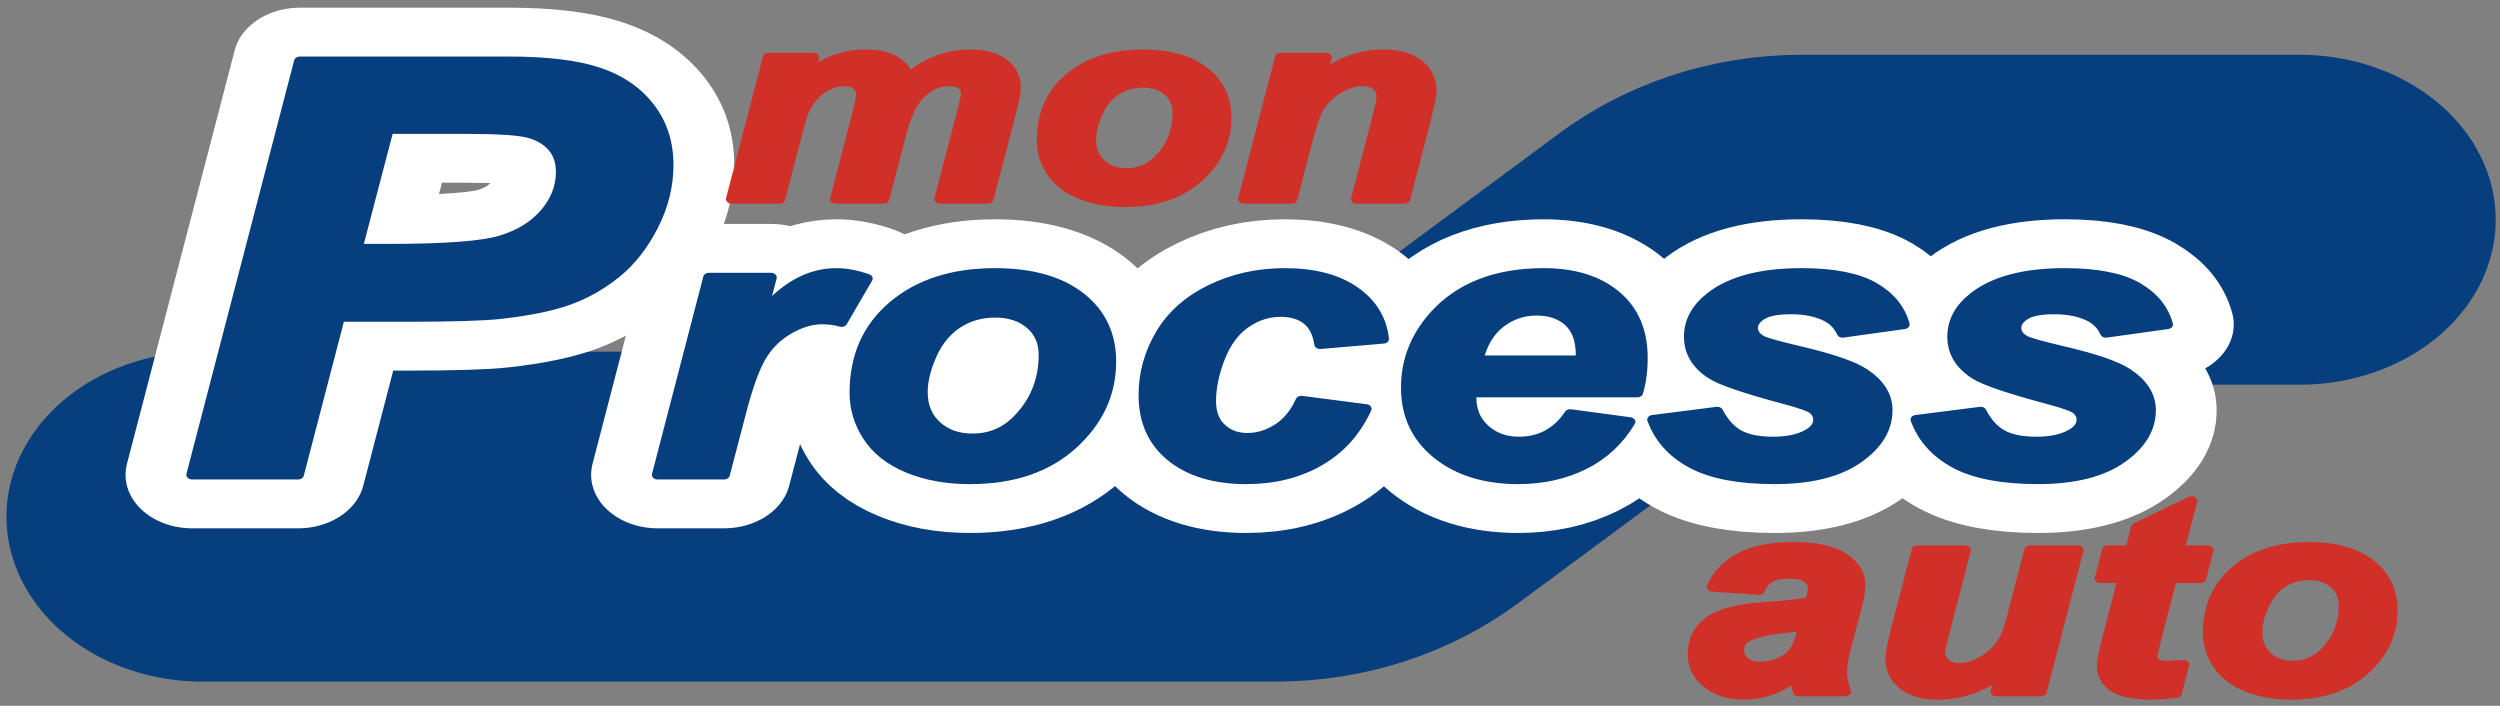
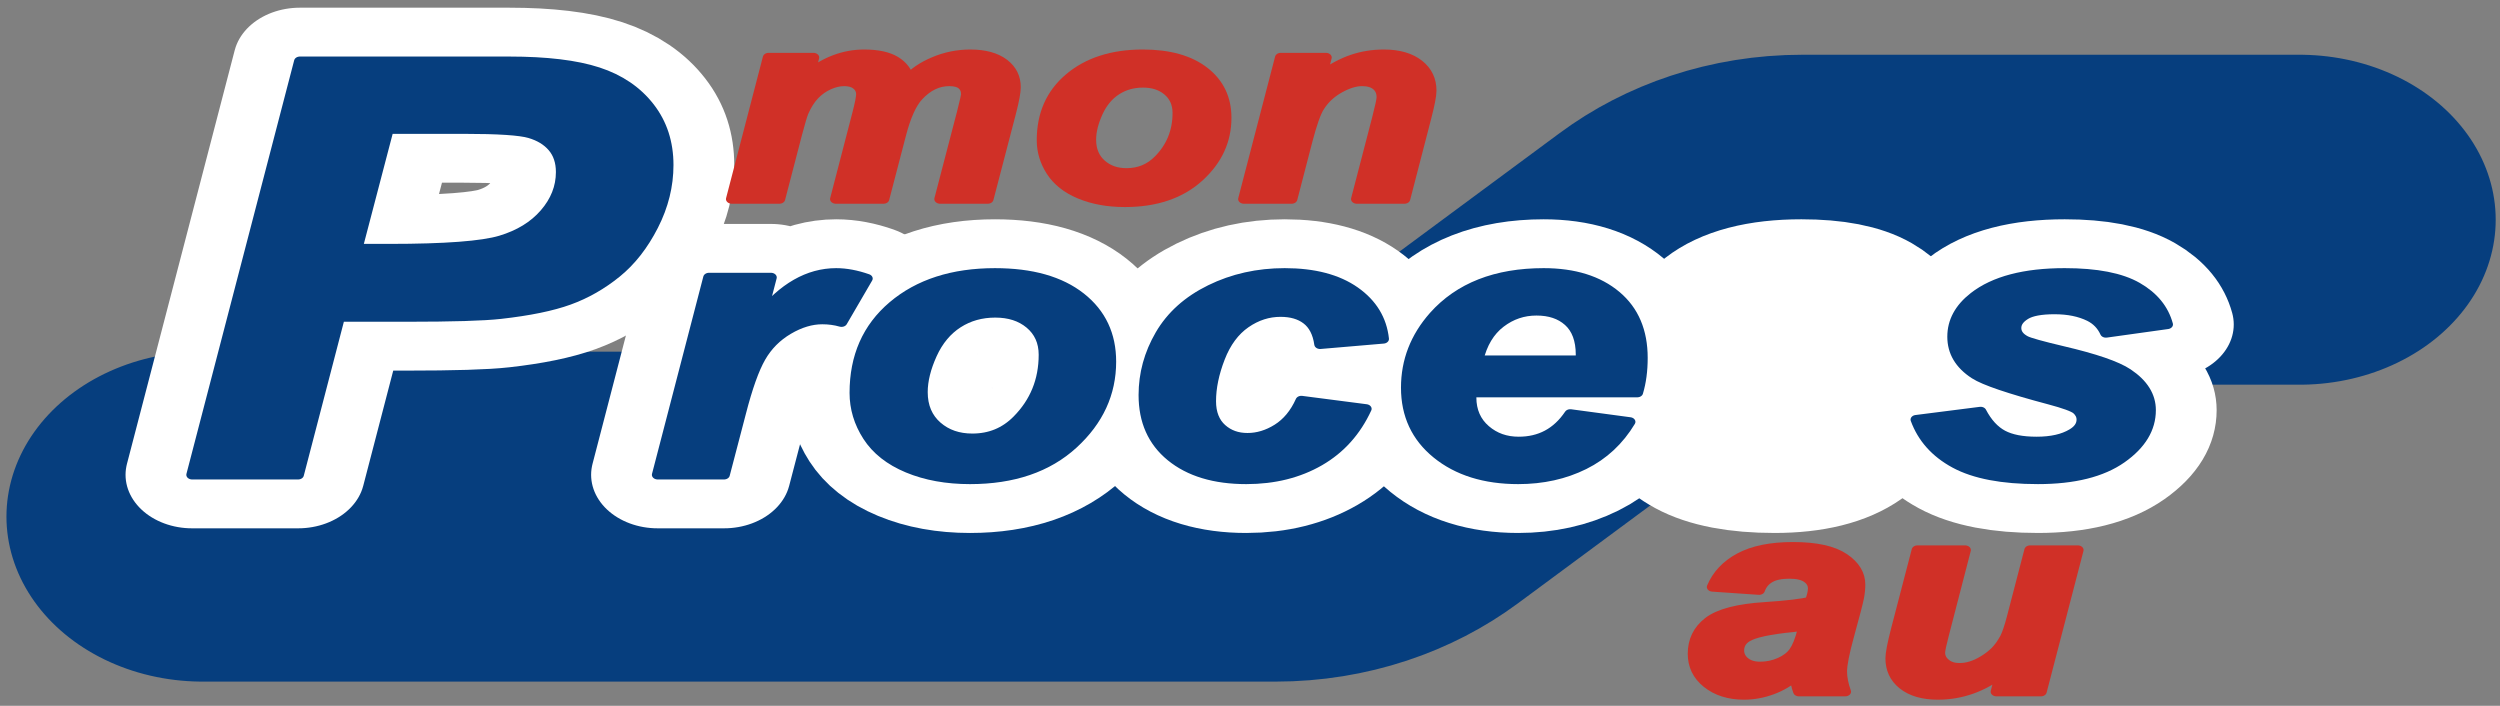
<svg xmlns="http://www.w3.org/2000/svg" xmlns:ns1="http://sodipodi.sourceforge.net/DTD/sodipodi-0.dtd" xmlns:ns2="http://www.inkscape.org/namespaces/inkscape" width="1983.878" height="560.102" viewBox="0 0 1983.878 560.102" version="1.1" xml:space="preserve" style="clip-rule:evenodd;fill-rule:evenodd;stroke-linejoin:round;stroke-miterlimit:2" id="svg22" ns1:docname="logo-mpa.svg" ns2:version="1.3.2 (091e20e, 2023-11-25, custom)">
  <rect x="0" y="0" width="1983.878" height="560.102" fill="#808080" stroke="none" />
  <defs id="defs22" />
  <ns1:namedview id="namedview22" pagecolor="#ffffff" bordercolor="#000000" borderopacity="0.25" ns2:showpageshadow="2" ns2:pageopacity="0.0" ns2:pagecheckerboard="0" ns2:deskcolor="#d1d1d1" ns2:zoom="0.31755986" ns2:cx="1754" ns2:cy="1239.1364" ns2:window-width="1920" ns2:window-height="1017" ns2:window-x="-8" ns2:window-y="-8" ns2:window-maximized="1" ns2:current-layer="svg22" />
  <g id="g23" transform="translate(0.067,1.828)">
    <g transform="matrix(1.803,0,0,1.449,-241.072,-1794.61)" id="g4">
      <path d="m 907.898,1560.47 -20.455,-1.75 c 2.338,-6.92 6.417,-12.33 12.237,-16.22 5.82,-3.9 13.527,-5.85 23.121,-5.85 9.984,0 17.362,2.01 22.135,6.03 4.773,4.02 7.159,8.93 7.159,14.72 0,2.34 -0.207,4.82 -0.621,7.45 -0.414,2.63 -1.863,9.55 -4.346,20.75 -2.046,9.25 -3.069,15.73 -3.069,19.43 0,3.31 0.585,6.99 1.754,11.03 h -20.382 c -0.828,-2.82 -1.339,-5.74 -1.534,-8.76 -3.068,3.4 -6.599,6.02 -10.593,7.85 -3.993,1.83 -8.011,2.74 -12.054,2.74 -6.428,0 -11.737,-2.11 -15.925,-6.32 -4.189,-4.21 -6.283,-9.63 -6.283,-16.25 0,-7.41 2.301,-13.32 6.904,-17.76 4.602,-4.43 12.821,-7.11 24.655,-8.03 9.984,-0.83 16.656,-1.83 20.017,-3 0.876,-2.92 1.315,-5.26 1.315,-7.01 0,-2.24 -0.901,-4.12 -2.703,-5.63 -1.802,-1.51 -4.481,-2.26 -8.036,-2.26 -3.75,0 -6.709,0.77 -8.876,2.3 -2.167,1.54 -3.641,3.71 -4.42,6.54 z m 19.944,19.43 c -1.267,0.34 -2.947,0.66 -5.041,0.95 -10.52,1.27 -17.387,3.12 -20.601,5.55 -2.289,1.76 -3.433,4.12 -3.433,7.09 0,2.43 0.876,4.49 2.629,6.17 1.754,1.68 4.067,2.52 6.94,2.52 3.166,0 6.149,-0.77 8.949,-2.3 2.801,-1.53 4.895,-3.51 6.283,-5.92 1.388,-2.41 2.618,-6.17 3.689,-11.28 z" style="fill:#d03027;fill-rule:nonzero;stroke:#d03027;stroke-width:5.1px" id="path1" />
      <path d="m 977.591,1538.48 h 20.966 l -9.57,45.95 c -1.169,5.5 -1.753,8.94 -1.753,10.3 0,2.24 0.827,4.16 2.483,5.77 1.656,1.61 3.775,2.41 6.356,2.41 1.851,0 3.677,-0.35 5.477,-1.06 1.8,-0.7 3.66,-1.77 5.55,-3.21 1.9,-1.44 3.61,-3.08 5.12,-4.93 1.51,-1.85 2.92,-4.29 4.24,-7.31 0.92,-2.24 1.92,-5.89 2.99,-10.96 l 7.74,-36.96 h 20.97 l -16.22,77.58 h -19.58 l 2.2,-10.52 c -8.58,8.23 -17.903,12.35 -27.984,12.35 -6.38,0 -11.396,-1.83 -15.049,-5.48 -3.652,-3.65 -5.479,-8.55 -5.479,-14.68 0,-2.68 0.828,-8.02 2.484,-16 z" style="fill:#d03027;fill-rule:nonzero;stroke:#d03027;stroke-width:5.1px" id="path2" />
-       <path d="m 1058.17,1554.04 3.21,-15.56 h 10.23 l 2.56,-12.42 24.03,-14.46 -5.62,26.88 h 12.78 l -3.21,15.56 h -12.86 l -6.8,32.51 c -1.21,5.89 -1.82,9.25 -1.82,10.08 0,1.61 0.51,2.86 1.53,3.76 1.02,0.9 2.88,1.35 5.55,1.35 0.93,0 3.24,-0.17 6.94,-0.51 l -3.28,15.56 c -3.61,0.73 -7.31,1.1 -11.11,1.1 -7.4,0 -12.78,-1.43 -16.14,-4.27 -3.36,-2.85 -5.04,-6.81 -5.04,-11.88 0,-2.38 0.9,-7.89 2.7,-16.51 l 6.5,-31.19 z" style="fill:#d03027;fill-rule:nonzero;stroke:#d03027;stroke-width:5.1px" id="path3" />
-       <path d="m 1105.8,1583.85 c 0,-14.37 4.05,-25.83 12.16,-34.38 8.11,-8.54 18.76,-12.82 31.96,-12.82 11.45,0 20.38,3.16 26.81,9.46 6.43,6.31 9.65,14.8 9.65,25.46 0,12.57 -4.02,23.43 -12.06,32.58 -8.03,9.16 -18.8,13.74 -32.29,13.74 -7.3,0 -13.78,-1.46 -19.43,-4.38 -5.65,-2.93 -9.86,-7.07 -12.64,-12.42 -2.77,-5.36 -4.16,-11.11 -4.16,-17.24 z m 59.76,-14.98 c 0,-4.97 -1.45,-8.95 -4.35,-11.94 -2.9,-3 -6.64,-4.5 -11.21,-4.5 -4.53,0 -8.55,1.4 -12.06,4.2 -3.51,2.8 -6.23,6.87 -8.18,12.2 -1.95,5.34 -2.92,10.24 -2.92,14.72 0,5.56 1.51,9.96 4.53,13.23 3.02,3.26 6.81,4.89 11.39,4.89 5.75,0 10.57,-2.46 14.47,-7.38 5.55,-6.96 8.33,-15.44 8.33,-25.42 z" style="fill:#d03027;fill-rule:nonzero;stroke:#d03027;stroke-width:5.1px" id="path4" />
    </g>
    <g transform="matrix(1.026,0,0,0.863,-835.087,-693.424)" id="g5">
      <path d="m 970.55,1276.44 h 829.98 c 31.37,0 61.91,-11.97 87.13,-34.15 59.65,-52.45 173.16,-152.26 232.81,-204.71 25.21,-22.18 55.76,-34.15 87.13,-34.15 h 384.84" style="fill:none;stroke:#063e7e;stroke-width:303.4px;stroke-linecap:round;stroke-miterlimit:1.5" id="path5" />
    </g>
    <g transform="matrix(1.142,0,0,0.918,-866.931,-1108.581)" id="g12">
      <path d="m 966.22,1616.06 h -73.655 l 74.875,-357.55 h 145.36 c 25.85,0 46.3,3.05 61.34,9.15 15.04,6.1 26.95,16.18 35.73,30.24 8.78,14.07 13.17,30.86 13.17,50.37 0,18.05 -3.5,35.61 -10.49,52.68 -6.99,17.07 -15.57,30.73 -25.73,40.97 -10.16,10.25 -21.09,18.01 -32.8,23.29 -11.71,5.29 -27.48,9.31 -47.32,12.08 -11.54,1.62 -33.17,2.44 -64.87,2.44 h -47.074 z m 40.73,-195.6 h 22.68 c 38.86,0 64.8,-2.44 77.8,-7.32 13.01,-4.87 23.26,-12.68 30.73,-23.41 7.48,-10.73 11.22,-22.52 11.22,-35.37 0,-8.61 -1.91,-15.69 -5.73,-21.21 -3.82,-5.53 -9.18,-9.56 -16.09,-12.08 -6.91,-2.52 -22.32,-3.78 -46.22,-3.78 h -52.68 z" style="fill:#ffffff;fill-rule:nonzero;stroke:#ffffff;stroke-width:92.5px" id="path6" />
      <path d="m 1251.75,1445.44 h 43.06 l -6.91,33.1 c 16.06,-24.74 33.47,-37.11 52.21,-37.11 6.64,0 13.76,1.66 21.37,4.98 l -17.67,37.75 c -4.18,-1.5 -8.63,-2.25 -13.34,-2.25 -7.92,0 -15.98,3 -24.18,9 -8.19,6 -14.59,14 -19.2,24.02 -4.6,10.01 -9.15,25.89 -13.65,47.63 l -11.25,53.5 h -46.11 z" style="fill:#ffffff;fill-rule:nonzero;stroke:#ffffff;stroke-width:92.5px" id="path7" />
      <path d="m 1353.44,1545.21 c 0,-31.59 8.92,-56.79 26.75,-75.59 17.84,-18.79 41.26,-28.19 70.29,-28.19 25.17,0 44.82,6.93 58.96,20.8 14.14,13.87 21.21,32.54 21.21,55.99 0,27.64 -8.84,51.52 -26.51,71.66 -17.67,20.13 -41.34,30.2 -71.01,30.2 -16.07,0 -30.31,-3.21 -42.74,-9.64 -12.42,-6.43 -21.68,-15.53 -27.79,-27.31 -6.1,-11.78 -9.16,-24.42 -9.16,-37.92 z m 131.42,-32.93 c 0,-10.93 -3.19,-19.68 -9.56,-26.27 -6.37,-6.59 -14.59,-9.88 -24.66,-9.88 -9.96,0 -18.79,3.08 -26.51,9.24 -7.71,6.16 -13.71,15.1 -17.99,26.83 -4.28,11.73 -6.43,22.52 -6.43,32.37 0,12.21 3.32,21.9 9.96,29.08 6.64,7.18 15,10.76 25.07,10.76 12.64,0 23.24,-5.41 31.81,-16.22 12.21,-15.32 18.31,-33.96 18.31,-55.91 z" style="fill:#ffffff;fill-rule:nonzero;stroke:#ffffff;stroke-width:92.5px" id="path8" />
      <path d="m 1663.35,1551.8 44.82,7.23 c -7.39,19.92 -18.31,35.08 -32.77,45.47 -14.46,10.38 -31.22,15.58 -50.29,15.58 -21.74,0 -38.98,-6.48 -51.73,-19.44 -12.74,-12.96 -19.11,-30.79 -19.11,-53.5 0,-18.53 3.85,-36.04 11.56,-52.53 7.71,-16.5 19.33,-29.49 34.86,-38.96 15.53,-9.48 32.56,-14.22 51.09,-14.22 20.14,0 36.2,5.25 48.2,15.74 12,10.5 18.74,24.32 20.24,41.45 l -43.86,4.66 c -1.07,-9.53 -3.99,-16.55 -8.75,-21.04 -4.77,-4.5 -11.01,-6.75 -18.72,-6.75 -8.89,0 -17.19,3.32 -24.9,9.96 -7.71,6.64 -13.63,16.57 -17.75,29.8 -4.13,13.23 -6.19,25.63 -6.19,37.19 0,10.07 2.47,17.84 7.39,23.3 4.93,5.46 11.09,8.19 18.48,8.19 7.39,0 14.51,-2.68 21.37,-8.03 6.85,-5.36 12.2,-13.39 16.06,-24.1 z" style="fill:#ffffff;fill-rule:nonzero;stroke:#ffffff;stroke-width:92.5px" id="path9" />
      <path d="m 1896.78,1545.05 h -115.67 c -0.11,1.82 -0.16,3.22 -0.16,4.18 0,11.35 3.24,20.51 9.72,27.47 6.48,6.96 14.38,10.44 23.7,10.44 15.31,0 27.25,-7.92 35.82,-23.77 l 41.29,6.91 c -8.03,16.6 -18.77,29.05 -32.21,37.35 -13.44,8.3 -28.52,12.45 -45.22,12.45 -22.92,0 -41.56,-7.26 -55.91,-21.77 -14.35,-14.51 -21.53,-33.71 -21.53,-57.6 0,-23.34 6.48,-44.12 19.44,-62.33 17.67,-24.63 42.89,-36.95 75.67,-36.95 20.88,0 37.48,6.45 49.8,19.36 12.32,12.9 18.48,30.98 18.48,54.22 0,11.14 -1.07,21.15 -3.22,30.04 z m -38.88,-28.11 c 0.11,-2.04 0.17,-3.59 0.17,-4.66 0,-12.64 -2.84,-22.12 -8.52,-28.44 -5.68,-6.32 -13.28,-9.48 -22.81,-9.48 -9.54,0 -18.08,3.59 -25.63,10.77 -7.55,7.17 -12.66,17.78 -15.34,31.81 z" style="fill:#ffffff;fill-rule:nonzero;stroke:#ffffff;stroke-width:92.5px" id="path10" />
-       <path d="m 1907.71,1568.35 44.66,-7.07 c 3.96,9.42 8.89,16.09 14.78,20 5.89,3.91 13.93,5.86 24.1,5.86 10.5,0 18.9,-2.35 25.22,-7.06 4.39,-3.22 6.59,-7.13 6.59,-11.73 0,-3.11 -1.13,-5.89 -3.37,-8.36 -2.36,-2.35 -8.73,-5.24 -19.12,-8.67 -27.85,-9.21 -45.09,-16.5 -51.73,-21.85 -10.39,-8.36 -15.59,-19.28 -15.59,-32.78 0,-13.49 5.04,-25.11 15.1,-34.86 14.03,-13.6 34.87,-20.4 62.5,-20.4 21.96,0 38.56,4.01 49.8,12.05 11.25,8.03 18.37,18.9 21.37,32.61 l -42.57,7.39 c -2.25,-6.21 -5.89,-10.87 -10.93,-13.98 -6.85,-4.17 -15.1,-6.26 -24.74,-6.26 -9.64,0 -16.57,1.61 -20.8,4.82 -4.23,3.21 -6.35,6.91 -6.35,11.08 0,4.29 2.14,7.82 6.43,10.61 2.67,1.71 11.3,4.71 25.86,8.99 22.49,6.54 37.54,12.96 45.15,19.28 10.71,8.89 16.06,19.6 16.06,32.13 0,16.18 -6.8,30.21 -20.4,42.1 -13.6,11.88 -32.77,17.83 -57.52,17.83 -24.63,0 -43.67,-4.53 -57.11,-13.58 -13.44,-9.05 -22.57,-21.77 -27.39,-38.15 z" style="fill:#ffffff;fill-rule:nonzero;stroke:#ffffff;stroke-width:92.5px" id="path11" />
+       <path d="m 1907.71,1568.35 44.66,-7.07 c 3.96,9.42 8.89,16.09 14.78,20 5.89,3.91 13.93,5.86 24.1,5.86 10.5,0 18.9,-2.35 25.22,-7.06 4.39,-3.22 6.59,-7.13 6.59,-11.73 0,-3.11 -1.13,-5.89 -3.37,-8.36 -2.36,-2.35 -8.73,-5.24 -19.12,-8.67 -27.85,-9.21 -45.09,-16.5 -51.73,-21.85 -10.39,-8.36 -15.59,-19.28 -15.59,-32.78 0,-13.49 5.04,-25.11 15.1,-34.86 14.03,-13.6 34.87,-20.4 62.5,-20.4 21.96,0 38.56,4.01 49.8,12.05 11.25,8.03 18.37,18.9 21.37,32.61 l -42.57,7.39 c -2.25,-6.21 -5.89,-10.87 -10.93,-13.98 -6.85,-4.17 -15.1,-6.26 -24.74,-6.26 -9.64,0 -16.57,1.61 -20.8,4.82 -4.23,3.21 -6.35,6.91 -6.35,11.08 0,4.29 2.14,7.82 6.43,10.61 2.67,1.71 11.3,4.71 25.86,8.99 22.49,6.54 37.54,12.96 45.15,19.28 10.71,8.89 16.06,19.6 16.06,32.13 0,16.18 -6.8,30.21 -20.4,42.1 -13.6,11.88 -32.77,17.83 -57.52,17.83 -24.63,0 -43.67,-4.53 -57.11,-13.58 -13.44,-9.05 -22.57,-21.77 -27.39,-38.15 " style="fill:#ffffff;fill-rule:nonzero;stroke:#ffffff;stroke-width:92.5px" id="path11" />
      <path d="m 2090.7,1568.35 44.66,-7.07 c 3.96,9.42 8.89,16.09 14.78,20 5.89,3.91 13.92,5.86 24.1,5.86 10.49,0 18.9,-2.35 25.22,-7.06 4.39,-3.22 6.59,-7.13 6.59,-11.73 0,-3.11 -1.13,-5.89 -3.38,-8.36 -2.35,-2.35 -8.73,-5.24 -19.12,-8.67 -27.84,-9.21 -45.09,-16.5 -51.73,-21.85 -10.39,-8.36 -15.58,-19.28 -15.58,-32.78 0,-13.49 5.03,-25.11 15.1,-34.86 14.03,-13.6 34.86,-20.4 62.5,-20.4 21.95,0 38.55,4.01 49.8,12.05 11.25,8.03 18.37,18.9 21.37,32.61 l -42.58,7.39 c -2.25,-6.21 -5.89,-10.87 -10.92,-13.98 -6.85,-4.17 -15.1,-6.26 -24.74,-6.26 -9.64,0 -16.58,1.61 -20.81,4.82 -4.23,3.21 -6.34,6.91 -6.34,11.08 0,4.29 2.14,7.82 6.42,10.61 2.68,1.71 11.3,4.71 25.87,8.99 22.49,6.54 37.54,12.96 45.14,19.28 10.71,8.89 16.07,19.6 16.07,32.13 0,16.18 -6.8,30.21 -20.4,42.1 -13.61,11.88 -32.78,17.83 -57.52,17.83 -24.63,0 -43.67,-4.53 -57.11,-13.58 -13.44,-9.05 -22.57,-21.77 -27.39,-38.15 z" style="fill:#ffffff;fill-rule:nonzero;stroke:#ffffff;stroke-width:92.5px" id="path12" />
    </g>
    <g transform="matrix(1.142,0,0,0.918,-866.931,-1108.581)" id="g19">
      <path d="m 966.22,1616.06 h -73.655 l 74.875,-357.55 h 145.36 c 25.85,0 46.3,3.05 61.34,9.15 15.04,6.1 26.95,16.18 35.73,30.24 8.78,14.07 13.17,30.86 13.17,50.37 0,18.05 -3.5,35.61 -10.49,52.68 -6.99,17.07 -15.57,30.73 -25.73,40.97 -10.16,10.25 -21.09,18.01 -32.8,23.29 -11.71,5.29 -27.48,9.31 -47.32,12.08 -11.54,1.62 -33.17,2.44 -64.87,2.44 h -47.074 z m 40.73,-195.6 h 22.68 c 38.86,0 64.8,-2.44 77.8,-7.32 13.01,-4.87 23.26,-12.68 30.73,-23.41 7.48,-10.73 11.22,-22.52 11.22,-35.37 0,-8.61 -1.91,-15.69 -5.73,-21.21 -3.82,-5.53 -9.18,-9.56 -16.09,-12.08 -6.91,-2.52 -22.32,-3.78 -46.22,-3.78 h -52.68 z" style="fill:#063e7e;fill-rule:nonzero;stroke:#063e7e;stroke-width:8.04px" id="path13" />
      <path d="m 1251.75,1445.44 h 43.06 l -6.91,33.1 c 16.06,-24.74 33.47,-37.11 52.21,-37.11 6.64,0 13.76,1.66 21.37,4.98 l -17.67,37.75 c -4.18,-1.5 -8.63,-2.25 -13.34,-2.25 -7.92,0 -15.98,3 -24.18,9 -8.19,6 -14.59,14 -19.2,24.02 -4.6,10.01 -9.15,25.89 -13.65,47.63 l -11.25,53.5 h -46.11 z" style="fill:#063e7e;fill-rule:nonzero;stroke:#063e7e;stroke-width:8.04px" id="path14" />
      <path d="m 1353.44,1545.21 c 0,-31.59 8.92,-56.79 26.75,-75.59 17.84,-18.79 41.26,-28.19 70.29,-28.19 25.17,0 44.82,6.93 58.96,20.8 14.14,13.87 21.21,32.54 21.21,55.99 0,27.64 -8.84,51.52 -26.51,71.66 -17.67,20.13 -41.34,30.2 -71.01,30.2 -16.07,0 -30.31,-3.21 -42.74,-9.64 -12.42,-6.43 -21.68,-15.53 -27.79,-27.31 -6.1,-11.78 -9.16,-24.42 -9.16,-37.92 z m 131.42,-32.93 c 0,-10.93 -3.19,-19.68 -9.56,-26.27 -6.37,-6.59 -14.59,-9.88 -24.66,-9.88 -9.96,0 -18.79,3.08 -26.51,9.24 -7.71,6.16 -13.71,15.1 -17.99,26.83 -4.28,11.73 -6.43,22.52 -6.43,32.37 0,12.21 3.32,21.9 9.96,29.08 6.64,7.18 15,10.76 25.07,10.76 12.64,0 23.24,-5.41 31.81,-16.22 12.21,-15.32 18.31,-33.96 18.31,-55.91 z" style="fill:#063e7e;fill-rule:nonzero;stroke:#063e7e;stroke-width:8.04px" id="path15" />
      <path d="m 1663.35,1551.8 44.82,7.23 c -7.39,19.92 -18.31,35.08 -32.77,45.47 -14.46,10.38 -31.22,15.58 -50.29,15.58 -21.74,0 -38.98,-6.48 -51.73,-19.44 -12.74,-12.96 -19.11,-30.79 -19.11,-53.5 0,-18.53 3.85,-36.04 11.56,-52.53 7.71,-16.5 19.33,-29.49 34.86,-38.96 15.53,-9.48 32.56,-14.22 51.09,-14.22 20.14,0 36.2,5.25 48.2,15.74 12,10.5 18.74,24.32 20.24,41.45 l -43.86,4.66 c -1.07,-9.53 -3.99,-16.55 -8.75,-21.04 -4.77,-4.5 -11.01,-6.75 -18.72,-6.75 -8.89,0 -17.19,3.32 -24.9,9.96 -7.71,6.64 -13.63,16.57 -17.75,29.8 -4.13,13.23 -6.19,25.63 -6.19,37.19 0,10.07 2.47,17.84 7.39,23.3 4.93,5.46 11.09,8.19 18.48,8.19 7.39,0 14.51,-2.68 21.37,-8.03 6.85,-5.36 12.2,-13.39 16.06,-24.1 z" style="fill:#063e7e;fill-rule:nonzero;stroke:#063e7e;stroke-width:8.04px" id="path16" />
      <path d="m 1896.78,1545.05 h -115.67 c -0.11,1.82 -0.16,3.22 -0.16,4.18 0,11.35 3.24,20.51 9.72,27.47 6.48,6.96 14.38,10.44 23.7,10.44 15.31,0 27.25,-7.92 35.82,-23.77 l 41.29,6.91 c -8.03,16.6 -18.77,29.05 -32.21,37.35 -13.44,8.3 -28.52,12.45 -45.22,12.45 -22.92,0 -41.56,-7.26 -55.91,-21.77 -14.35,-14.51 -21.53,-33.71 -21.53,-57.6 0,-23.34 6.48,-44.12 19.44,-62.33 17.67,-24.63 42.89,-36.95 75.67,-36.95 20.88,0 37.48,6.45 49.8,19.36 12.32,12.9 18.48,30.98 18.48,54.22 0,11.14 -1.07,21.15 -3.22,30.04 z m -38.88,-28.11 c 0.11,-2.04 0.17,-3.59 0.17,-4.66 0,-12.64 -2.84,-22.12 -8.52,-28.44 -5.68,-6.32 -13.28,-9.48 -22.81,-9.48 -9.54,0 -18.08,3.59 -25.63,10.77 -7.55,7.17 -12.66,17.78 -15.34,31.81 z" style="fill:#063e7e;fill-rule:nonzero;stroke:#063e7e;stroke-width:8.04px" id="path17" />
-       <path d="m 1907.71,1568.35 44.66,-7.07 c 3.96,9.42 8.89,16.09 14.78,20 5.89,3.91 13.93,5.86 24.1,5.86 10.5,0 18.9,-2.35 25.22,-7.06 4.39,-3.22 6.59,-7.13 6.59,-11.73 0,-3.11 -1.13,-5.89 -3.37,-8.36 -2.36,-2.35 -8.73,-5.24 -19.12,-8.67 -27.85,-9.21 -45.09,-16.5 -51.73,-21.85 -10.39,-8.36 -15.59,-19.28 -15.59,-32.78 0,-13.49 5.04,-25.11 15.1,-34.86 14.03,-13.6 34.87,-20.4 62.5,-20.4 21.96,0 38.56,4.01 49.8,12.05 11.25,8.03 18.37,18.9 21.37,32.61 l -42.57,7.39 c -2.25,-6.21 -5.89,-10.87 -10.93,-13.98 -6.85,-4.17 -15.1,-6.26 -24.74,-6.26 -9.64,0 -16.57,1.61 -20.8,4.82 -4.23,3.21 -6.35,6.91 -6.35,11.08 0,4.29 2.14,7.82 6.43,10.61 2.67,1.71 11.3,4.71 25.86,8.99 22.49,6.54 37.54,12.96 45.15,19.28 10.71,8.89 16.06,19.6 16.06,32.13 0,16.18 -6.8,30.21 -20.4,42.1 -13.6,11.88 -32.77,17.83 -57.52,17.83 -24.63,0 -43.67,-4.53 -57.11,-13.58 -13.44,-9.05 -22.57,-21.77 -27.39,-38.15 z" style="fill:#063e7e;fill-rule:nonzero;stroke:#063e7e;stroke-width:8.04px" id="path18" />
      <path d="m 2090.7,1568.35 44.66,-7.07 c 3.96,9.42 8.89,16.09 14.78,20 5.89,3.91 13.92,5.86 24.1,5.86 10.49,0 18.9,-2.35 25.22,-7.06 4.39,-3.22 6.59,-7.13 6.59,-11.73 0,-3.11 -1.13,-5.89 -3.38,-8.36 -2.35,-2.35 -8.73,-5.24 -19.12,-8.67 -27.84,-9.21 -45.09,-16.5 -51.73,-21.85 -10.39,-8.36 -15.58,-19.28 -15.58,-32.78 0,-13.49 5.03,-25.11 15.1,-34.86 14.03,-13.6 34.86,-20.4 62.5,-20.4 21.95,0 38.55,4.01 49.8,12.05 11.25,8.03 18.37,18.9 21.37,32.61 l -42.58,7.39 c -2.25,-6.21 -5.89,-10.87 -10.92,-13.98 -6.85,-4.17 -15.1,-6.26 -24.74,-6.26 -9.64,0 -16.58,1.61 -20.81,4.82 -4.23,3.21 -6.34,6.91 -6.34,11.08 0,4.29 2.14,7.82 6.42,10.61 2.68,1.71 11.3,4.71 25.87,8.99 22.49,6.54 37.54,12.96 45.14,19.28 10.71,8.89 16.07,19.6 16.07,32.13 0,16.18 -6.8,30.21 -20.4,42.1 -13.61,11.88 -32.78,17.83 -57.52,17.83 -24.63,0 -43.67,-4.53 -57.11,-13.58 -13.44,-9.05 -22.57,-21.77 -27.39,-38.15 z" style="fill:#063e7e;fill-rule:nonzero;stroke:#063e7e;stroke-width:8.04px" id="path19" />
    </g>
    <g transform="matrix(0.853,0,0,0.685,-173.1,-950.851)" id="g22">
      <path d="m 917.885,1452.03 h 41.702 l -4.17,19.93 c 16.268,-15.86 33.361,-23.79 51.283,-23.79 12.35,0 21.88,2.58 28.57,7.72 6.69,5.15 10.96,12.26 12.82,21.32 5.66,-8.24 13.79,-15.14 24.4,-20.7 10.61,-5.56 21.62,-8.34 33.05,-8.34 13.08,0 23.27,3.5 30.58,10.5 7.32,7.01 10.97,16.27 10.97,27.81 0,5.66 -1.44,15.44 -4.32,29.34 l -21.01,100.24 h -44.33 l 21.01,-100.24 c 2.57,-12.56 3.86,-19.66 3.86,-21.31 0,-4.53 -1.36,-8.11 -4.09,-10.74 -2.73,-2.62 -6.82,-3.93 -12.28,-3.93 -11.02,0 -20.85,5.81 -29.5,17.45 -6.28,8.34 -11.64,23.11 -16.06,44.33 l -15.6,74.44 h -44.332 l 20.692,-99.16 c 2.37,-11.43 3.56,-18.84 3.56,-22.24 0,-4.32 -1.47,-7.87 -4.41,-10.65 -2.93,-2.78 -6.971,-4.17 -12.12,-4.17 -4.839,0 -9.833,1.44 -14.982,4.32 -5.148,2.88 -9.653,6.85 -13.514,11.89 -3.861,5.05 -7.182,11.54 -9.962,19.46 -1.236,3.71 -3.244,12.1 -6.024,25.18 l -15.754,75.37 h -44.328 z" style="fill:#d03027;fill-rule:nonzero;stroke:#d03027;stroke-width:10.77px" id="path20" />
      <path d="m 1172.73,1547.95 c 0,-30.38 8.57,-54.6 25.72,-72.67 17.14,-18.07 39.67,-27.11 67.57,-27.11 24.2,0 43.09,6.67 56.68,20 13.6,13.34 20.39,31.28 20.39,53.83 0,26.57 -8.49,49.53 -25.48,68.89 -16.99,19.35 -39.75,29.03 -68.27,29.03 -15.45,0 -29.14,-3.09 -41.09,-9.26 -11.94,-6.18 -20.85,-14.93 -26.72,-26.26 -5.87,-11.33 -8.8,-23.48 -8.8,-36.45 z m 126.34,-31.66 c 0,-10.51 -3.06,-18.92 -9.19,-25.26 -6.12,-6.33 -14.03,-9.5 -23.71,-9.5 -9.57,0 -18.07,2.97 -25.48,8.88 -7.41,5.93 -13.18,14.52 -17.3,25.8 -4.12,11.27 -6.18,21.65 -6.18,31.12 0,11.74 3.19,21.06 9.58,27.96 6.38,6.89 14.41,10.34 24.09,10.34 12.15,0 22.35,-5.2 30.58,-15.59 11.74,-14.73 17.61,-32.65 17.61,-53.75 z" style="fill:#d03027;fill-rule:nonzero;stroke:#d03027;stroke-width:10.77px" id="path21" />
      <path d="m 1394.37,1452.03 h 42.01 l -4.32,21.32 c 10.5,-9.06 20.31,-15.52 29.42,-19.39 9.11,-3.86 18.71,-5.79 28.8,-5.79 13.49,0 24.12,3.86 31.9,11.59 7.77,7.72 11.66,17.97 11.66,30.73 0,5.77 -1.7,16.68 -5.1,32.75 l -19.31,92.82 h -44.32 l 19.46,-93.13 c 2.88,-13.9 4.32,-22.19 4.32,-24.87 0,-5.66 -1.67,-10.12 -5.02,-13.36 -3.34,-3.24 -8,-4.86 -13.97,-4.86 -6.49,0 -13.7,2.72 -21.63,8.18 -7.93,5.46 -14.16,12.67 -18.69,21.62 -3.29,6.39 -7,19.41 -11.12,39.08 l -14.05,67.34 h -44.33 z" style="fill:#d03027;fill-rule:nonzero;stroke:#d03027;stroke-width:10.77px" id="path22" />
    </g>
  </g>
</svg>